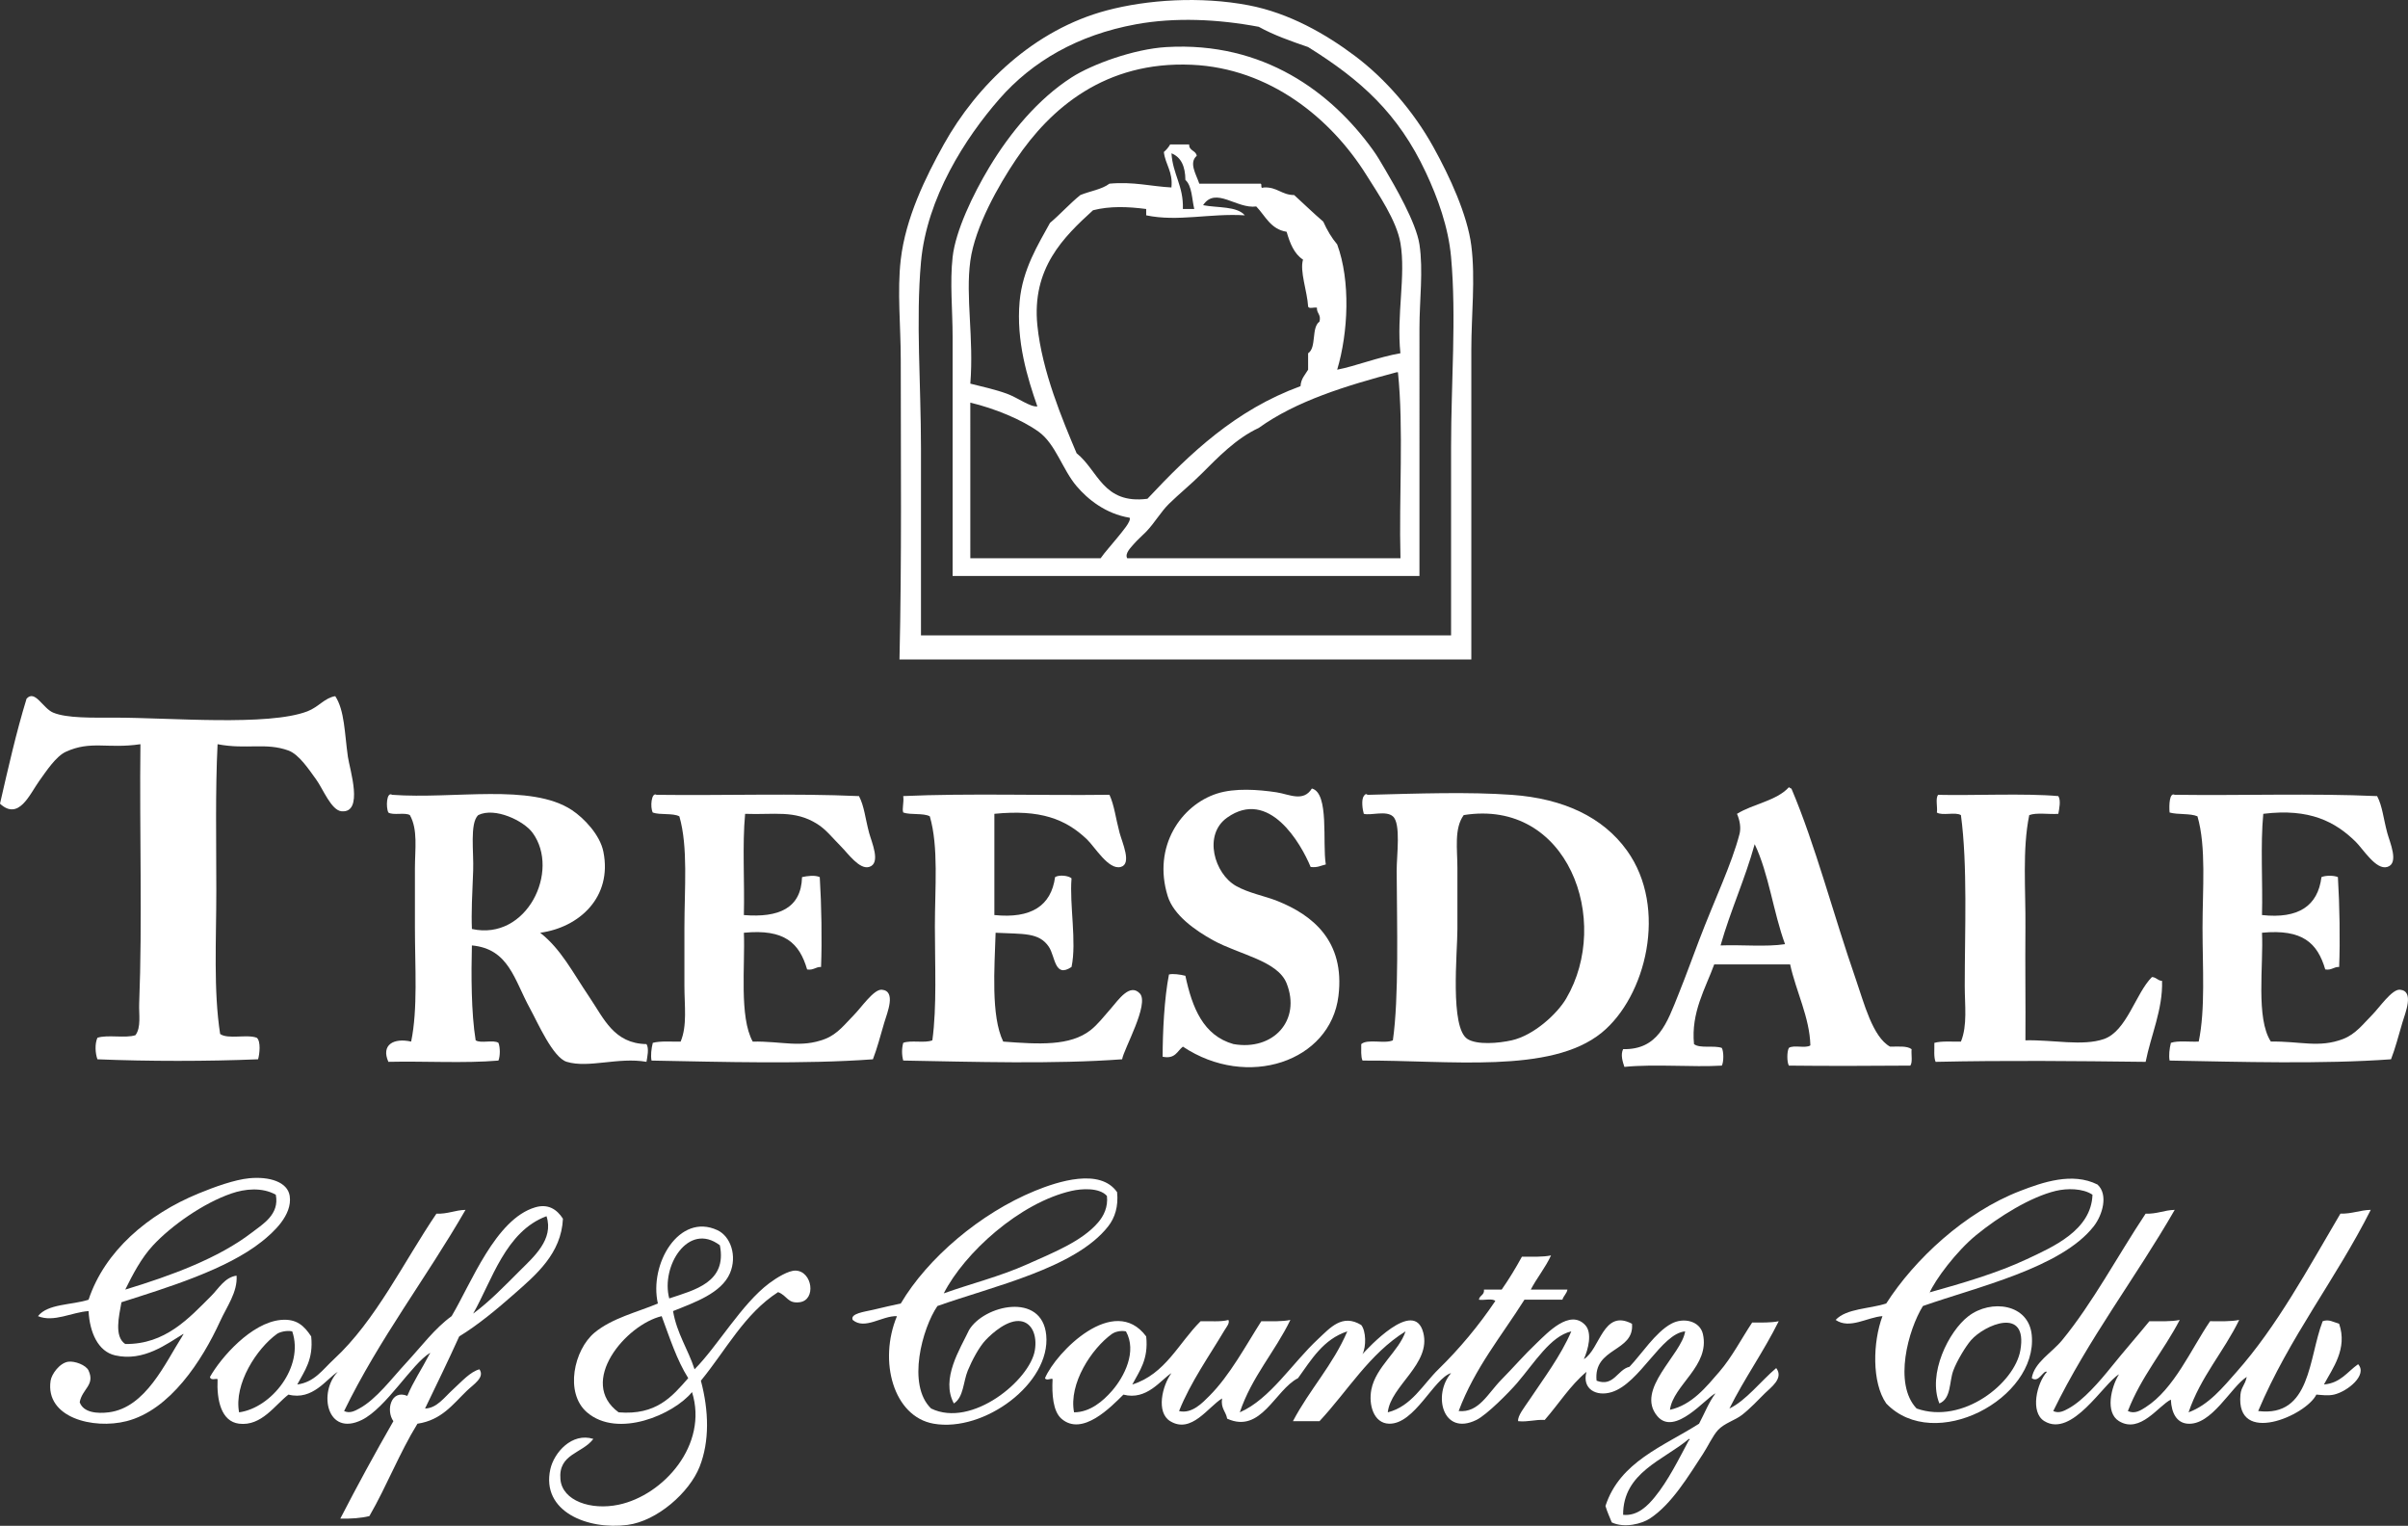
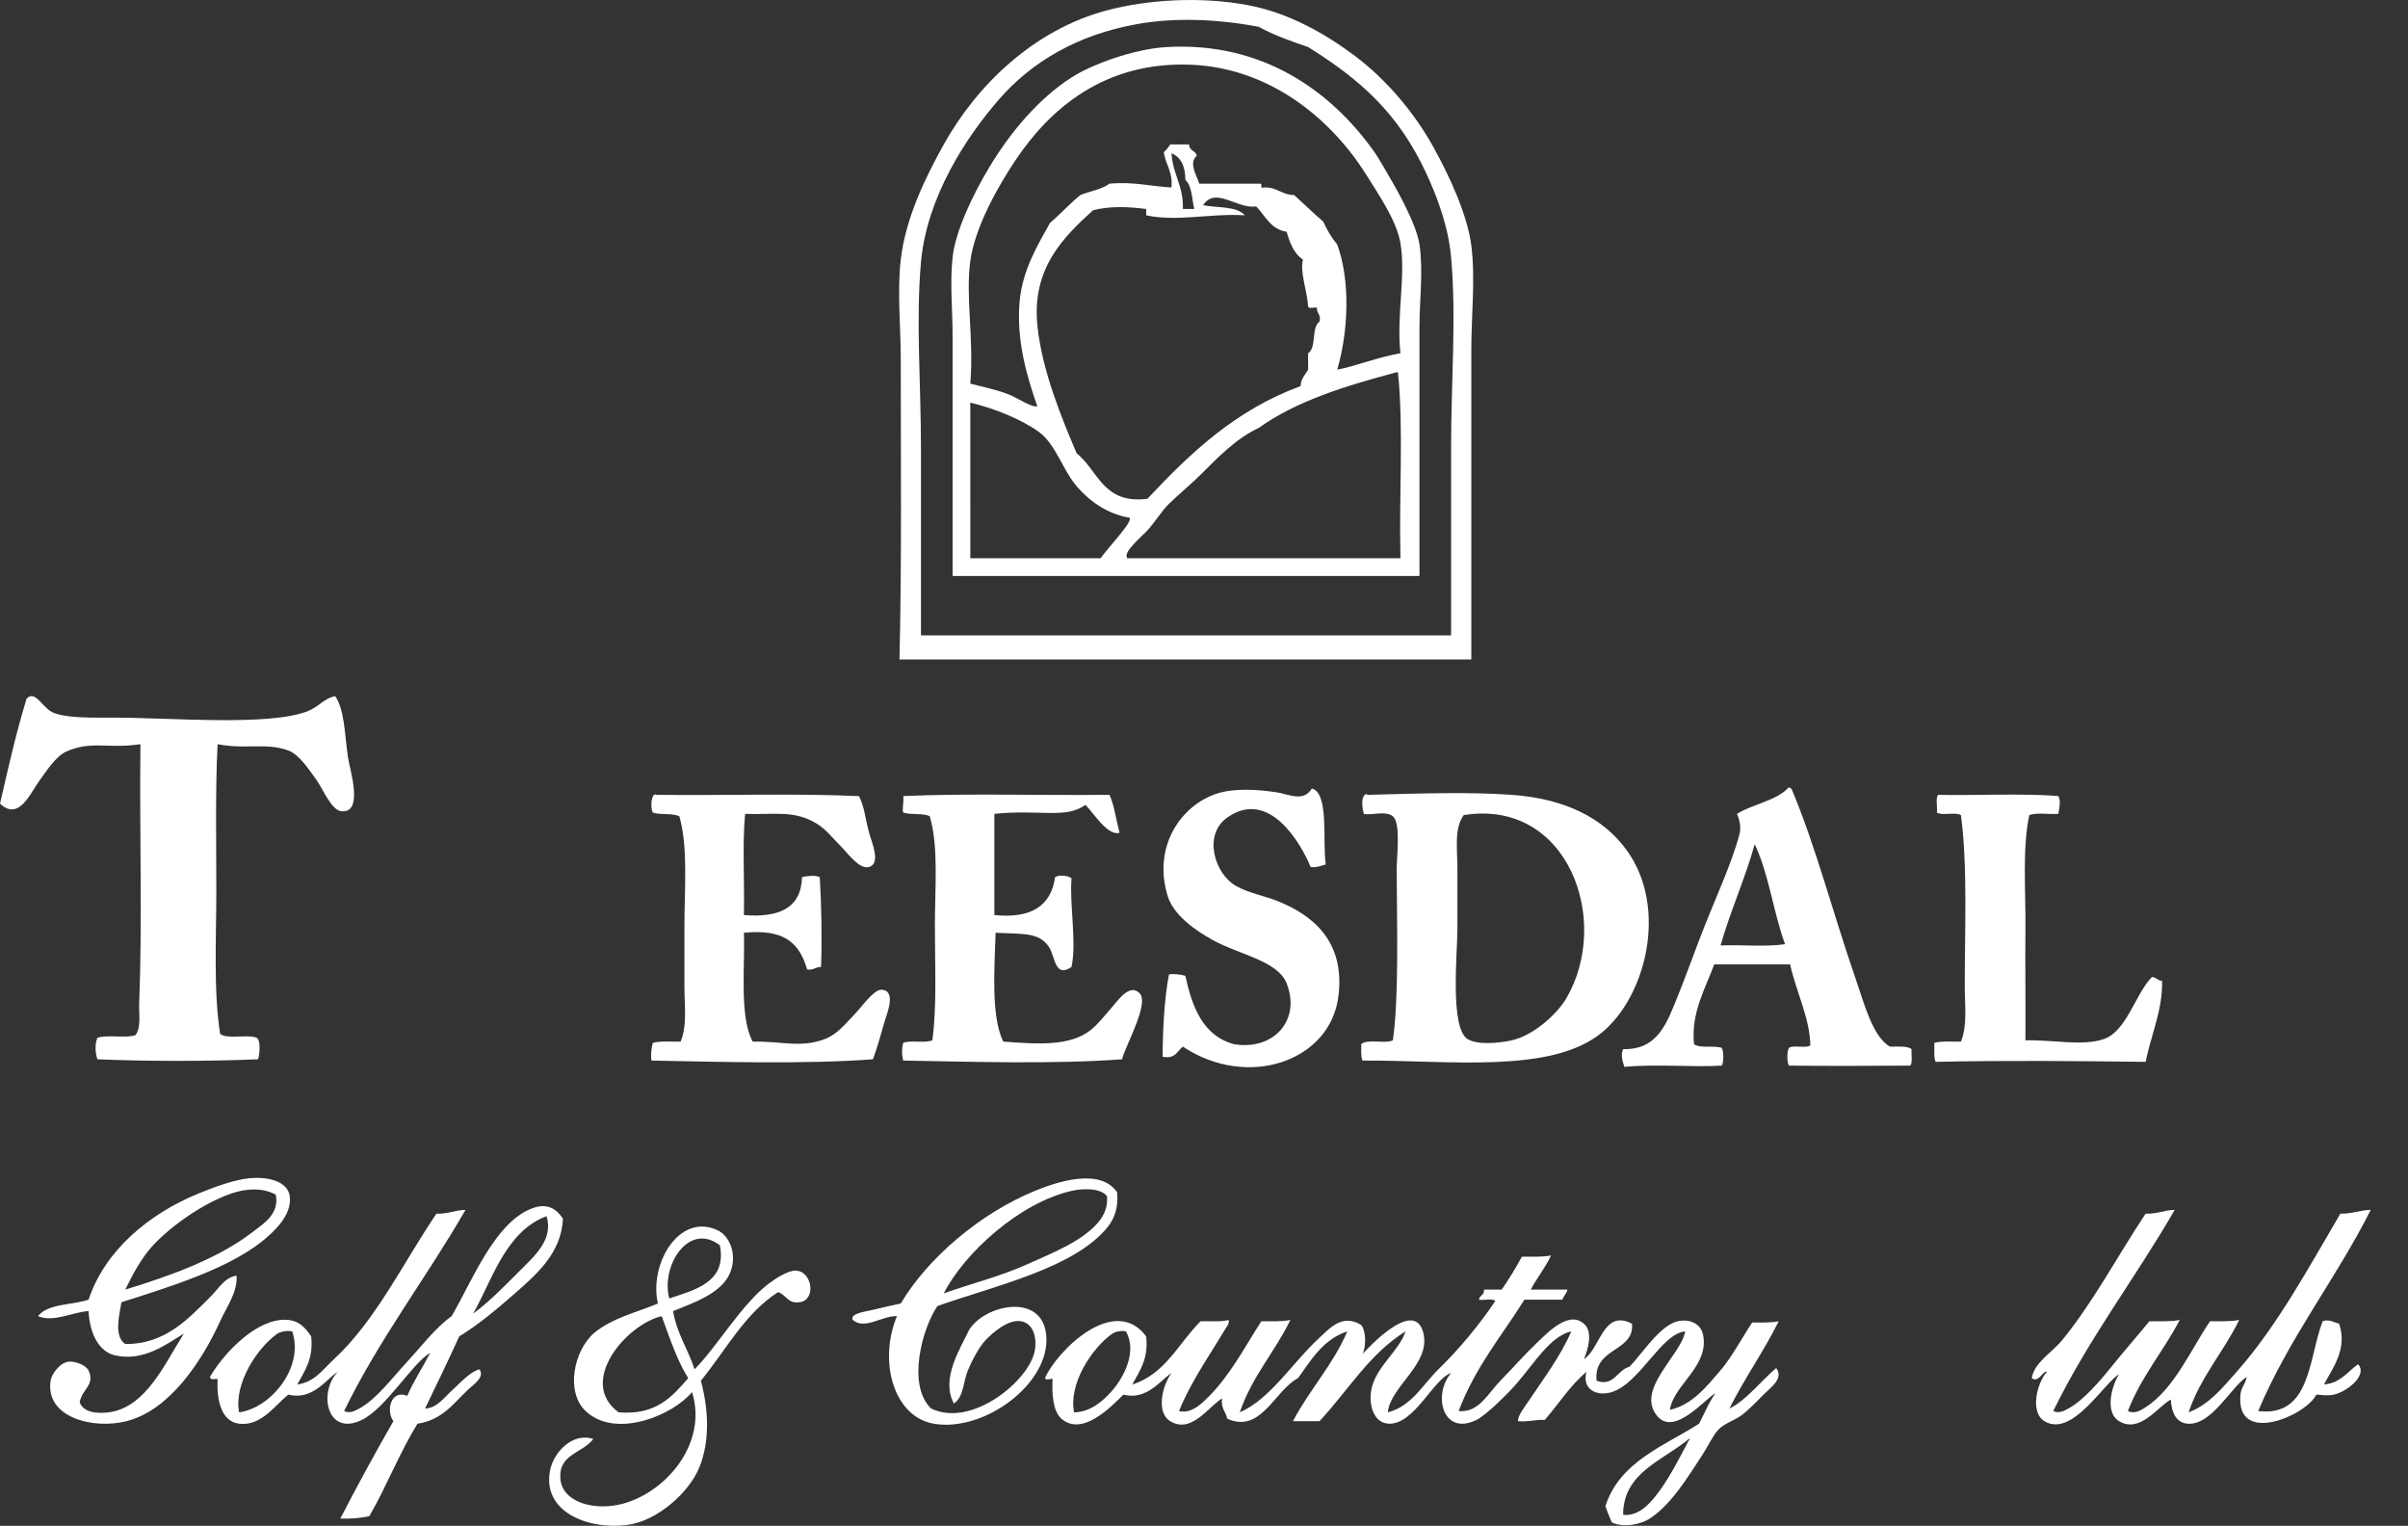
<svg xmlns="http://www.w3.org/2000/svg" id="Layer_1" x="0px" y="0px" width="143.998px" height="91.224px" viewBox="0 0 143.998 91.224" xml:space="preserve">
  <rect x="0" y="0" width="143.998" height="91.224" fill="#333333" stroke="none" />
  <g>
    <path fill-rule="evenodd" clip-rule="evenodd" fill="#FFFFFF" d="M87.985,39.428c-11.4,0-22.798,0-34.196,0  c0.139-6.059,0.076-11.852,0.076-17.928c0-2.005-0.22-4.096,0-5.978c0.289-2.497,1.484-4.93,2.571-6.885  c1.976-3.546,5.388-6.862,9.759-8.018c2.411-0.638,5.578-0.855,8.475-0.303c2.419,0.461,4.619,1.722,6.354,3.027  c1.813,1.362,3.504,3.305,4.69,5.445c0.978,1.759,2.037,4.059,2.271,5.902c0.25,1.973,0,4.16,0,6.204  C87.985,27.06,87.985,33.107,87.985,39.428z M86.774,26.72c0-3.846,0.325-7.745,0-11.35c-0.161-1.789-0.792-3.529-1.512-5.067  c-1.657-3.534-3.889-5.528-7.037-7.49c-1.033-0.355-2.06-0.715-2.953-1.211c-2.434-0.46-5.014-0.576-7.337-0.151  c-3.497,0.638-6.214,2.227-8.17,4.463c-2.031,2.322-4.345,5.909-4.691,9.758c-0.312,3.471,0,7.297,0,11.124  c0,3.68,0,7.335,0,11.194c10.565,0,21.133,0,31.7,0C86.774,34.221,86.774,30.47,86.774,26.72z" />
    <path fill-rule="evenodd" clip-rule="evenodd" fill="#FFFFFF" d="M84.883,34.436c-9.306,0-18.612,0-27.917,0  c0-4.901,0-9.419,0-14.297c0-1.578-0.17-3.244,0-4.768c0.176-1.571,1.214-3.741,2.193-5.371c1.254-2.083,2.932-4.093,4.919-5.37  c1.231-0.793,3.742-1.703,5.673-1.816c5.824-0.343,9.872,2.722,12.332,6.127c0.285,0.394,0.454,0.695,0.757,1.209  c0.545,0.929,1.845,3.144,2.043,4.464c0.237,1.563,0,3.338,0,4.995C84.883,24.535,84.883,29.35,84.883,34.436z M83.747,14.539  c-0.228-1.354-1.339-2.962-2.043-4.086c-2.11-3.369-5.769-6.375-10.439-6.581c-5.176-0.227-8.451,2.6-10.516,5.672  c-1.021,1.519-2.443,4-2.724,6.054c-0.295,2.161,0.218,4.604,0,7.339c0.704,0.178,1.501,0.35,2.194,0.605  c0.67,0.248,1.389,0.806,1.815,0.757c-0.588-1.69-1.276-3.896-1.06-6.282c0.174-1.919,1.115-3.411,1.815-4.69  c0.631-0.53,1.173-1.147,1.815-1.665c0.571-0.237,1.281-0.332,1.741-0.681c1.441-0.131,2.462,0.16,3.706,0.227  c0.097-0.954-0.361-1.355-0.453-2.119c0.148-0.13,0.276-0.275,0.378-0.454c0.379,0,0.758,0,1.135,0  c-0.015,0.392,0.406,0.352,0.453,0.681c-0.483,0.419-0.038,1.094,0.153,1.665c1.21,0,2.42,0,3.63,0  c0.181-0.03-0.042,0.344,0.228,0.227c0.798-0.041,1.063,0.451,1.816,0.454c0.583,0.526,1.141,1.078,1.74,1.588  c0.225,0.506,0.496,0.966,0.832,1.362c0.803,2.173,0.666,5.255,0,7.491c1.078-0.206,2.469-0.757,3.781-0.983  C83.503,18.831,84.077,16.486,83.747,14.539z M70.736,12.496c0.226,0,0.453,0,0.68,0c-0.145-0.612-0.132-1.382-0.53-1.739  c-0.005-0.801-0.254-1.362-0.832-1.59C70.132,10.425,70.781,11.112,70.736,12.496z M71.945,12.268  c0.867,0.168,2.021,0.048,2.496,0.606c-2.096-0.13-3.998,0.398-5.899,0c0-0.126,0-0.253,0-0.378  c-1.102-0.144-2.177-0.183-3.179,0.075c-1.758,1.6-3.674,3.466-3.328,6.886c0.277,2.747,1.502,5.641,2.345,7.641  c1.294,1.025,1.572,3.067,4.237,2.723c2.561-2.735,5.277-5.313,9.154-6.733c0.027-0.451,0.277-0.681,0.454-0.983  c0-0.329,0-0.656,0-0.983c0.519-0.338,0.177-1.537,0.68-1.892c0.111-0.438-0.175-0.479-0.152-0.833  c-0.155-0.045-0.495,0.094-0.527-0.076c-0.056-0.914-0.513-2.112-0.305-2.798c-0.534-0.348-0.783-0.981-0.981-1.665  c-0.96-0.151-1.271-0.95-1.815-1.513C73.947,12.504,72.691,11.129,71.945,12.268z M83.52,22.256c-3.046,0.811-6,1.715-8.247,3.329  c-1.364,0.63-2.479,1.801-3.403,2.723c-0.659,0.66-1.334,1.198-1.966,1.816c-0.475,0.465-0.858,1.138-1.361,1.664  c-0.23,0.238-0.53,0.491-0.757,0.757c-0.167,0.195-0.537,0.556-0.379,0.832c5.446,0,10.894,0,16.341,0  c-0.099-3.682,0.199-7.731-0.151-11.121C83.57,22.256,83.544,22.256,83.52,22.256z M58.025,33.377c2.598,0,5.194,0,7.792,0  c0.26-0.373,0.646-0.788,0.984-1.209c0.308-0.384,0.844-0.986,0.755-1.212c-1.448-0.238-2.516-1.112-3.177-1.891  c-0.85-1-1.251-2.519-2.269-3.253c-1.014-0.728-2.617-1.389-4.086-1.74C58.025,27.173,58.025,30.276,58.025,33.377z" />
    <path fill-rule="evenodd" clip-rule="evenodd" fill="#FFFFFF" d="M20.048,41.622c0.561,0.854,0.555,2.208,0.757,3.631  c0.103,0.729,0.967,3.371-0.38,3.252c-0.614-0.053-1.115-1.345-1.512-1.892c-0.435-0.599-1.028-1.508-1.665-1.741  c-1.365-0.494-2.502-0.044-4.237-0.377c-0.138,2.785-0.075,5.799-0.075,8.776c0,2.945-0.176,5.94,0.228,8.549  c0.469,0.337,1.615-0.001,2.193,0.227c0.249,0.206,0.17,0.967,0.076,1.286c-3.027,0.126-6.581,0.126-9.607,0  c-0.132-0.367-0.163-0.924,0-1.286c0.607-0.2,1.656,0.042,2.271-0.153c0.358-0.468,0.2-1.27,0.226-1.889  c0.194-4.855,0.012-10.45,0.075-15.51c-1.983,0.292-2.953-0.238-4.463,0.454c-0.587,0.271-1.161,1.145-1.588,1.741  C1.772,47.493,1.122,49.088,0,48.051c0.49-2.135,0.973-4.272,1.589-6.278c0.506-0.561,0.969,0.572,1.588,0.832  c0.826,0.344,2.336,0.302,3.707,0.302c3.285,0,9.156,0.521,11.5-0.378C19.054,42.272,19.41,41.725,20.048,41.622z" />
    <path fill-rule="evenodd" clip-rule="evenodd" fill="#FFFFFF" d="M114.313,62.728c-0.031,0.324,0.072,0.78-0.076,0.983  c-2.183,0.018-5.077,0.027-7.263,0c-0.121-0.213-0.121-0.844,0-1.057c0.279-0.2,1.007,0.047,1.286-0.153  c-0.043-1.675-0.859-3.225-1.211-4.842c-1.513,0-3.027,0-4.539,0c-0.521,1.434-1.397,2.872-1.209,4.766  c0.351,0.278,1.201,0.059,1.663,0.229c0.12,0.213,0.12,0.844,0,1.057c-1.746,0.106-3.969-0.106-5.826,0.076  c-0.098-0.297-0.242-0.718-0.076-1.06c2.095,0.038,2.615-1.545,3.33-3.328c0.459-1.144,0.803-2.107,1.211-3.177  c0.955-2.507,1.943-4.53,2.419-6.354c0.098-0.372,0.021-0.811-0.149-1.211c0.966-0.599,2.354-0.771,3.102-1.589  c0.061,0.016,0.074,0.076,0.15,0.076c1.429,3.352,2.505,7.532,3.859,11.423c0.482,1.387,0.994,3.428,2.042,4.01  C113.501,62.58,114.041,62.519,114.313,62.728z M102.889,56.526c1.26-0.051,2.723,0.099,3.856-0.076  c-0.699-1.897-0.972-4.222-1.815-5.977C104.345,52.584,103.486,54.426,102.889,56.526z" />
    <path fill-rule="evenodd" clip-rule="evenodd" fill="#FFFFFF" d="M78.451,47.144c1.051,0.274,0.619,3.25,0.832,4.54  c-0.288,0.064-0.5,0.205-0.907,0.15c-0.587-1.419-2.491-4.721-4.992-2.951c-1.452,1.027-0.76,3.356,0.529,4.086  c0.764,0.433,1.73,0.599,2.496,0.908c2.037,0.82,4.038,2.355,3.63,5.673c-0.479,3.926-5.45,5.596-9.303,3.026  c-0.342,0.265-0.451,0.759-1.211,0.604c0.002-1.47,0.097-3.473,0.378-4.916c0.223-0.065,0.682-0.001,0.982,0.076  c0.409,1.911,1.067,3.573,2.875,4.084c2.382,0.417,4.058-1.418,3.179-3.632c-0.543-1.359-2.834-1.714-4.388-2.571  c-1.091-0.6-2.373-1.508-2.724-2.648c-0.918-2.969,0.813-5.443,2.949-6.127c1.074-0.344,2.474-0.239,3.556-0.076  C77.095,47.486,77.934,47.974,78.451,47.144z" />
-     <path fill-rule="evenodd" clip-rule="evenodd" fill="#FFFFFF" d="M32.304,55.768c1.255,0.993,1.895,2.296,2.949,3.859  c0.86,1.269,1.457,2.765,3.406,2.798c0.167,0.26,0.048,0.775,0,1.06c-1.68-0.295-3.458,0.396-4.766,0  c-0.83-0.251-1.742-2.356-2.194-3.178c-0.95-1.721-1.259-3.576-3.48-3.781c-0.042,1.706-0.045,4.027,0.226,5.673  c0.302,0.203,1.06-0.05,1.362,0.151c0.109,0.268,0.109,0.791,0,1.06c-2.044,0.175-4.414,0.025-6.582,0.075  c-0.449-1.012,0.312-1.446,1.362-1.21c0.405-1.949,0.226-4.448,0.226-6.81c0-1.186,0-2.399,0-3.555  c0-1.137,0.188-2.303-0.302-3.176c-0.304-0.177-0.989,0.031-1.286-0.153c-0.156-0.3-0.113-1.273,0.226-1.06  c3.711,0.272,8.296-0.7,10.743,0.909c0.73,0.481,1.691,1.488,1.89,2.498C36.626,53.638,34.641,55.451,32.304,55.768z   M31.849,49.792c-0.528-0.723-2.261-1.551-3.252-1.058c-0.519,0.485-0.257,2.24-0.302,3.328c-0.055,1.328-0.117,2.535-0.075,3.48  C31.504,56.272,33.515,52.066,31.849,49.792z" />
    <path fill-rule="evenodd" clip-rule="evenodd" fill="#FFFFFF" d="M51.367,47.598c0.318,0.604,0.367,1.298,0.605,2.194  c0.148,0.555,0.73,1.83,0,2.042c-0.578,0.17-1.271-0.817-1.664-1.209c-0.541-0.542-0.903-1.027-1.438-1.362  c-1.358-0.855-2.58-0.537-4.312-0.605c-0.175,1.867-0.024,4.06-0.075,6.052c2.086,0.169,3.426-0.406,3.479-2.269  c0.309-0.07,0.769-0.133,1.06,0c0.104,1.665,0.139,3.793,0.077,5.372c-0.336-0.009-0.445,0.211-0.833,0.149  c-0.462-1.58-1.349-2.435-3.782-2.194c0.08,1.964-0.287,5.027,0.529,6.507c1.758-0.03,2.871,0.397,4.312-0.152  c0.769-0.293,1.212-0.908,1.739-1.437c0.428-0.427,1.186-1.551,1.665-1.512c0.884,0.07,0.323,1.385,0.151,1.966  c-0.255,0.87-0.425,1.53-0.68,2.194c-4.09,0.301-9.024,0.154-13.239,0.076c-0.057-0.302-0.013-0.706,0.076-1.06  c0.455-0.124,1.098-0.061,1.665-0.075c0.401-0.951,0.226-2.149,0.226-3.33c0-1.131,0-2.331,0-3.479  c0-2.347,0.229-4.821-0.302-6.658c-0.395-0.209-1.143-0.068-1.589-0.227c-0.172-0.317-0.083-1.242,0.227-1.06  C43.274,47.573,47.485,47.422,51.367,47.598z" />
-     <path fill-rule="evenodd" clip-rule="evenodd" fill="#FFFFFF" d="M59.463,48.657c0,2.017,0,4.034,0,6.052  c2.19,0.224,3.394-0.541,3.631-2.269c0.247-0.153,0.813-0.088,0.984,0.076c-0.13,1.575,0.317,3.802,0,5.296  c-1.025,0.692-0.964-0.628-1.362-1.211c-0.595-0.873-1.542-0.745-3.179-0.833c-0.064,2.084-0.289,4.981,0.455,6.507  c2.146,0.164,3.996,0.273,5.22-0.681c0.413-0.323,0.793-0.807,1.212-1.288c0.461-0.531,1.143-1.545,1.739-0.907  c0.583,0.624-0.96,3.32-1.06,3.934c-4.036,0.301-8.925,0.151-13.089,0.076c-0.094-0.332-0.094-0.729,0-1.06  c0.456-0.175,1.297,0.035,1.741-0.151c0.274-2.025,0.151-4.449,0.151-6.809c0-2.293,0.23-4.756-0.304-6.583  c-0.393-0.209-1.14-0.068-1.589-0.227c-0.082-0.229,0.051-0.574,0-0.983c3.86-0.175,8.447-0.026,12.181-0.076  c0.051,0,0.102,0,0.152,0c0.296,0.655,0.359,1.347,0.604,2.271c0.156,0.583,0.749,1.858,0.075,2.042  c-0.735,0.204-1.547-1.196-2.042-1.665C63.719,48.973,62.213,48.382,59.463,48.657z" />
+     <path fill-rule="evenodd" clip-rule="evenodd" fill="#FFFFFF" d="M59.463,48.657c0,2.017,0,4.034,0,6.052  c2.19,0.224,3.394-0.541,3.631-2.269c0.247-0.153,0.813-0.088,0.984,0.076c-0.13,1.575,0.317,3.802,0,5.296  c-1.025,0.692-0.964-0.628-1.362-1.211c-0.595-0.873-1.542-0.745-3.179-0.833c-0.064,2.084-0.289,4.981,0.455,6.507  c2.146,0.164,3.996,0.273,5.22-0.681c0.413-0.323,0.793-0.807,1.212-1.288c0.461-0.531,1.143-1.545,1.739-0.907  c0.583,0.624-0.96,3.32-1.06,3.934c-4.036,0.301-8.925,0.151-13.089,0.076c-0.094-0.332-0.094-0.729,0-1.06  c0.456-0.175,1.297,0.035,1.741-0.151c0.274-2.025,0.151-4.449,0.151-6.809c0-2.293,0.23-4.756-0.304-6.583  c-0.393-0.209-1.14-0.068-1.589-0.227c-0.082-0.229,0.051-0.574,0-0.983c3.86-0.175,8.447-0.026,12.181-0.076  c0.051,0,0.102,0,0.152,0c0.296,0.655,0.359,1.347,0.604,2.271c-0.735,0.204-1.547-1.196-2.042-1.665C63.719,48.973,62.213,48.382,59.463,48.657z" />
    <path fill-rule="evenodd" clip-rule="evenodd" fill="#FFFFFF" d="M81.478,63.41c-0.109-0.246-0.071-0.636-0.076-0.984  c0.372-0.333,1.412-0.001,1.892-0.227c0.365-2.564,0.245-6.814,0.227-10.137c-0.004-0.914,0.266-2.823-0.227-3.254  c-0.416-0.363-1.308-0.037-1.739-0.15c-0.073-0.232-0.162-0.843,0-1.06c0.129-0.213,0.215-0.074,0.226-0.076  c3.045-0.08,6.023-0.185,8.628,0c3.096,0.223,5.451,1.336,6.883,3.33c2.471,3.438,1.133,8.738-1.514,10.894  C92.732,64.224,86.678,63.381,81.478,63.41z M87.153,51.91c0,1.161,0,2.396,0,3.631c0,1.42-0.46,5.913,0.605,6.581  c0.578,0.363,1.855,0.255,2.648,0.076c1.319-0.297,2.715-1.582,3.252-2.498c2.733-4.646,0.112-11.965-6.128-10.967  C86.945,49.539,87.153,50.768,87.153,51.91z" />
    <path fill-rule="evenodd" clip-rule="evenodd" fill="#FFFFFF" d="M123.088,47.598c0.166,0.26,0.049,0.775,0,1.06  c-0.562,0.043-1.301-0.091-1.74,0.077c-0.422,2.065-0.206,4.454-0.228,6.731c-0.021,2.23,0.016,4.503,0,6.733  c1.642-0.038,3.421,0.362,4.692-0.076c1.371-0.473,1.901-2.742,2.874-3.707c0.267,0.012,0.338,0.216,0.604,0.229  c0.055,1.694-0.669,3.262-0.981,4.841c-4.251-0.05-8.324-0.093-12.56,0c-0.123-0.281-0.063-0.744-0.075-1.135  c0.435-0.122,1.046-0.063,1.589-0.075c0.396-0.968,0.228-2.163,0.228-3.33c0-3.283,0.176-7.229-0.228-10.211  c-0.325-0.205-1.112,0.052-1.438-0.153c0.049-0.33-0.099-0.855,0.076-1.06C117.94,47.571,121.173,47.42,123.088,47.598z" />
-     <path fill-rule="evenodd" clip-rule="evenodd" fill="#FFFFFF" d="M142.152,47.598c0.317,0.604,0.366,1.298,0.605,2.194  c0.147,0.555,0.729,1.83,0,2.042c-0.676,0.199-1.437-1.067-1.892-1.512c-1.202-1.176-2.733-2.012-5.521-1.665  c-0.178,1.867-0.026,4.06-0.077,6.052c2.181,0.238,3.34-0.545,3.556-2.269c0.254-0.107,0.729-0.107,0.983,0  c0.103,1.665,0.137,3.793,0.075,5.372c-0.336-0.009-0.444,0.211-0.831,0.149c-0.465-1.578-1.355-2.427-3.783-2.194  c0.096,1.948-0.379,5.119,0.53,6.507c1.755-0.03,2.871,0.397,4.313-0.152c0.767-0.293,1.211-0.908,1.739-1.437  c0.428-0.427,1.185-1.551,1.665-1.512c0.881,0.07,0.321,1.385,0.149,1.966c-0.255,0.87-0.424,1.53-0.68,2.194  c-4.089,0.299-9.024,0.154-13.241,0.076c-0.056-0.302-0.011-0.706,0.077-1.06c0.433-0.147,1.114-0.045,1.664-0.075  c0.404-1.955,0.228-4.412,0.228-6.81c0-2.307,0.23-4.829-0.303-6.658c-0.441-0.188-1.173-0.087-1.666-0.227  c-0.04-0.446-0.008-1.217,0.306-1.06C134.057,47.573,138.269,47.422,142.152,47.598z" />
    <path fill-rule="evenodd" clip-rule="evenodd" fill="#FFFFFF" d="M5.296,78.388c-0.99,0.062-2.072,0.693-3.025,0.303  c0.585-0.75,2.014-0.657,3.025-0.983c0.963-2.9,3.54-5.108,6.581-6.354c0.962-0.396,2.158-0.825,3.027-0.908  c1.201-0.116,2.296,0.215,2.421,1.058c0.17,1.157-1.001,2.195-1.666,2.724c-2.117,1.688-5.702,2.769-8.396,3.631  c-0.146,0.829-0.449,2.049,0.226,2.496c2.393,0.033,3.815-1.546,5.144-2.874c0.439-0.438,0.812-1.119,1.514-1.212  c0.071,0.978-0.59,1.861-0.983,2.725c-1.086,2.375-3.004,5.317-5.598,5.976c-1.99,0.505-4.87-0.209-4.54-2.42  c0.059-0.393,0.539-1.063,1.06-1.135c0.379-0.052,1.059,0.196,1.21,0.528c0.399,0.875-0.377,1.085-0.53,1.893  c0.217,0.626,1.052,0.693,1.741,0.605c2.215-0.28,3.376-2.96,4.387-4.539c0.014-0.062,0.076-0.077,0.076-0.153  c-0.98,0.591-2.375,1.679-4.085,1.287C5.873,80.805,5.363,79.679,5.296,78.388z M13.844,71.354c-1.697,0.58-3.61,1.94-4.689,3.101  c-0.711,0.762-1.227,1.763-1.665,2.648c2.756-0.836,5.571-1.874,7.565-3.405c0.666-0.511,1.67-1.091,1.437-2.268  C15.667,70.968,14.639,71.081,13.844,71.354z" />
    <path fill-rule="evenodd" clip-rule="evenodd" fill="#FFFFFF" d="M66.802,71.277c0.086,0.852-0.129,1.53-0.531,2.042  c-1.955,2.505-6.907,3.589-10.213,4.766c-0.899,1.311-1.844,4.717-0.378,6.127c2.432,1.187,5.91-1.698,6.204-3.479  c0.148-0.896-0.176-1.637-0.832-1.74c-0.772-0.123-1.702,0.693-2.118,1.135c-0.381,0.404-0.804,1.192-1.06,1.814  c-0.278,0.679-0.245,1.593-0.833,1.969c-0.798-1.478,0.381-3.266,0.907-4.388c0.888-1.496,4.365-2.296,4.616,0.301  c0.277,2.873-3.706,5.826-6.732,5.296c-2.407-0.422-3.313-3.745-2.194-6.43c-0.886-0.035-1.925,0.842-2.647,0.226  c-0.164-0.384,0.7-0.486,1.211-0.604c0.604-0.141,1.213-0.288,1.664-0.379c1.604-2.713,4.749-5.392,8.019-6.733  C63.257,70.638,65.785,69.818,66.802,71.277z M64.078,71.201c-3.108,0.708-6.406,3.708-7.642,6.128  c1.568-0.564,3.361-1.007,4.992-1.74c1.531-0.686,3.268-1.368,4.236-2.497c0.337-0.389,0.605-0.927,0.53-1.589  C65.74,70.987,64.656,71.069,64.078,71.201z" />
    <path fill-rule="evenodd" clip-rule="evenodd" fill="#FFFFFF" d="M122.406,82.02c-0.218-0.122-0.489,0.693-0.907,0.377  c0.15-0.942,1.188-1.507,1.815-2.269c1.832-2.228,3.327-5.06,4.994-7.565c0.683,0.028,1.099-0.211,1.74-0.227  c-2.351,4.081-5.158,7.706-7.264,12.029c0.345,0.164,0.66-0.019,0.907-0.152c0.884-0.476,1.869-1.622,2.572-2.495  c0.764-0.95,1.572-1.867,2.27-2.724c0.627-0.002,1.293,0.032,1.815-0.077c-0.977,1.874-2.309,3.391-3.102,5.448  c0.418,0.193,0.771-0.043,1.061-0.228c1.711-1.093,2.716-3.472,3.856-5.144c0.604,0,1.238,0.028,1.741-0.077  c-0.932,1.92-2.308,3.393-3.027,5.524c1.206-0.44,2.062-1.501,2.874-2.421c2.416-2.728,4.266-6.17,6.205-9.457  c0.698,0.017,1.152-0.209,1.815-0.227c-2.095,4.159-4.878,7.63-6.732,12.029c3.162,0.388,3.008-3.194,3.857-5.371  c0.38-0.133,0.638,0.055,0.983,0.152c0.52,1.5-0.398,2.674-0.907,3.631c1-0.085,1.403-0.767,2.043-1.212  c0.582,0.638-0.625,1.626-1.438,1.816c-0.36,0.084-0.773,0.021-1.059,0c-0.611,1.259-4.834,3.085-4.539,0  c0.041-0.447,0.268-0.555,0.377-1.058c-0.943,0.591-2.103,2.933-3.555,2.797c-0.627-0.057-0.948-0.62-0.984-1.438  c-0.731,0.354-1.833,2.06-3.102,1.286c-0.835-0.508-0.481-2.021,0-2.799c-0.929,0.544-2.803,3.813-4.463,2.799  C121.383,84.438,121.799,82.69,122.406,82.02z" />
    <path fill-rule="evenodd" clip-rule="evenodd" fill="#FFFFFF" d="M40.248,78.388c0.233,1.355,0.898,2.279,1.286,3.479  c1.368-1.37,2.811-3.904,4.465-5.143c0.436-0.327,1.161-0.775,1.587-0.757c1.001,0.044,1.236,1.765,0.228,1.892  c-0.721,0.091-0.732-0.397-1.285-0.605c-2.012,1.293-3.126,3.483-4.616,5.295c0.482,1.81,0.523,3.629-0.076,5.144  c-0.609,1.541-2.539,3.248-4.313,3.479c-2.384,0.313-5.169-0.801-4.615-3.327c0.218-0.991,1.291-2.218,2.573-1.815  c-0.661,0.884-2.108,0.882-1.968,2.422c0.118,1.278,1.816,1.861,3.48,1.512c2.686-0.565,5.377-3.587,4.389-6.734  c-1.104,1.347-4.444,2.788-6.28,1.212c-1.349-1.16-0.782-3.742,0.453-4.767c1.05-0.869,2.536-1.217,3.785-1.74  c-0.538-2.375,1.278-5.443,3.556-4.387c0.801,0.371,1.192,1.545,0.755,2.572C43.139,77.322,41.521,77.875,40.248,78.388z   M40.021,77.631c1.518-0.507,3.467-0.96,3.027-3.177C41.162,73.019,39.506,75.715,40.021,77.631z M36.994,84.441  c2.254,0.184,3.196-0.94,4.162-2.044c-0.685-1.082-1.109-2.42-1.588-3.706C37.424,79.203,34.526,82.636,36.994,84.441z" />
    <path fill-rule="evenodd" clip-rule="evenodd" fill="#FFFFFF" d="M97.593,79.146c0.153,1.703-2.324,1.398-2.118,3.404  c1.03,0.391,1.243-0.666,1.967-0.832c0.717-0.747,1.548-2.058,2.496-2.572c0.733-0.4,1.709-0.17,1.893,0.603  c0.448,1.914-1.771,3.049-1.968,4.541c1.322-0.292,2.183-1.385,2.95-2.27c0.763-0.883,1.322-1.979,1.968-2.95  c0.561,0.005,1.125,0.017,1.587-0.076c-0.902,1.819-2.042,3.403-2.949,5.219c0.977-0.46,1.885-1.646,2.798-2.419  c0.471,0.616-0.334,1.167-0.68,1.512c-0.387,0.386-0.872,0.904-1.361,1.286c-0.421,0.329-1.052,0.49-1.439,0.907  c-0.318,0.347-0.605,0.98-0.905,1.438c-0.862,1.31-1.864,3.003-3.178,3.858c-0.469,0.305-1.503,0.587-2.27,0.228  c-0.127-0.326-0.276-0.631-0.377-0.983c0.858-2.646,3.453-3.556,5.597-4.919c0.325-0.607,0.581-1.284,0.983-1.815  c-0.555,0.244-2.438,2.604-3.48,1.362c-1.338-1.6,1.455-3.666,1.665-5.068c-1.424,0.128-2.702,3.101-4.388,3.63  c-0.921,0.29-1.794-0.183-1.513-1.209c-0.977,0.814-1.659,1.92-2.497,2.875c-0.588-0.033-0.975,0.133-1.589,0.074  c-0.046-0.314,0.378-0.83,0.682-1.286c0.813-1.22,1.872-2.623,2.497-4.084c-1.243,0.287-2.176,1.845-3.253,3.102  c-0.449,0.521-1.788,1.883-2.421,2.194c-2.018,0.989-2.63-1.51-1.515-2.801c-1.035,0.315-2.181,3.063-3.707,3.026  c-0.923-0.021-1.238-1.136-1.061-2.042c0.271-1.371,1.652-2.285,2.045-3.479c-2.165,1.34-3.455,3.558-5.146,5.37  c-0.529,0-1.059,0-1.588,0c0.989-1.886,2.392-3.356,3.251-5.37c-1.44,0.474-2.145,1.685-2.948,2.798  c-1.381,0.707-2.208,3.346-4.236,2.422c-0.075-0.43-0.396-0.613-0.304-1.21c-0.831,0.502-1.833,2.134-3.102,1.36  c-0.861-0.524-0.478-2.133,0.075-2.875c-0.637,0.398-1.473,1.653-2.874,1.287c-0.737,0.729-2.461,2.528-3.708,1.438  c-0.505-0.443-0.574-1.466-0.528-2.346c-0.001-0.133-0.357,0.12-0.454-0.076c0.66-1.556,4.133-5.083,6.053-2.495  c0.146,1.381-0.405,2.066-0.832,2.875c1.991-0.631,2.767-2.478,4.084-3.783c0.566-0.015,1.21,0.049,1.665-0.077  c0.093,0.192-0.119,0.424-0.228,0.606c-0.87,1.471-2.049,3.131-2.724,4.841c0.769,0.184,1.405-0.497,1.815-0.908  c1.217-1.216,2.17-2.999,3.103-4.463c0.604,0,1.238,0.028,1.739-0.077c-0.93,1.92-2.307,3.393-3.025,5.524  c1.817-0.79,3.13-2.939,4.69-4.389c0.717-0.666,1.438-1.524,2.571-0.832c0.292,0.359,0.305,1.292,0.076,1.74  c0.296-0.318,3.09-3.383,3.634-1.286c0.486,1.874-1.952,3.174-2.121,4.767c1.415-0.35,2.111-1.68,3.028-2.573  c1.258-1.226,2.41-2.611,3.403-4.084c-0.178-0.175-0.678-0.027-0.982-0.076c0.034-0.268,0.34-0.266,0.303-0.605  c0.353,0,0.706,0,1.059,0c0.437-0.624,0.836-1.283,1.21-1.967c0.604,0,1.238,0.027,1.741-0.076  c-0.342,0.742-0.839,1.33-1.211,2.042c0.73,0,1.463,0,2.193,0c-0.048,0.252-0.233,0.37-0.303,0.605c-0.755,0-1.513,0-2.269,0  c-1.365,2.165-2.972,4.089-3.934,6.657c1.212,0.116,1.726-1.036,2.571-1.892c0.684-0.69,1.337-1.455,2.118-2.194  c0.61-0.578,1.958-2.033,2.876-1.058c0.442,0.471,0.18,1.46-0.077,2.042C95.688,80.678,95.861,78.228,97.593,79.146z   M66.499,79.749c-1.22,0.876-2.603,2.979-2.27,4.692c0.957-0.006,1.723-0.661,2.27-1.287c0.735-0.844,1.507-2.354,0.832-3.555  C66.971,79.53,66.637,79.65,66.499,79.749z M97.062,90.569c0.878,0.089,1.494-0.573,1.893-1.061  c0.798-0.974,1.432-2.262,2.043-3.403c0.041,0,0.087-0.063,0-0.075C99.49,87.3,97.054,88.034,97.062,90.569z" />
-     <path fill-rule="evenodd" clip-rule="evenodd" fill="#FFFFFF" d="M114.613,84.212c2.756,0.975,5.861-1.507,6.204-3.479  c0.464-2.66-2.152-1.519-2.95-0.605c-0.316,0.362-0.842,1.229-1.06,1.814c-0.253,0.685-0.116,1.67-0.832,1.969  c-0.712-1.754,0.542-4.307,1.74-5.221c1.348-1.028,3.601-0.747,3.783,1.134c0.367,3.8-5.819,7.091-8.701,4.087  c-0.872-1.248-0.804-3.679-0.226-5.221c-0.905,0.062-1.968,0.803-2.8,0.226c0.646-0.69,2.019-0.655,3.025-0.982  c1.681-2.624,4.697-5.458,8.02-6.733c1.317-0.506,3.104-1.138,4.615-0.378c0.658,0.603,0.298,1.826-0.226,2.496  c-1.946,2.491-6.988,3.629-10.215,4.766C114.114,79.497,113.214,82.745,114.613,84.212z M122.936,71.201  c-1.504,0.36-3.403,1.532-4.766,2.648c-1.183,0.969-2.455,2.667-2.799,3.48c0.005-0.047,0.012-0.09,0.074-0.075  c1.904-0.532,3.997-1.143,5.751-1.967c1.574-0.739,3.862-1.727,3.934-3.857C124.543,71.035,123.593,71.045,122.936,71.201z" />
    <path fill-rule="evenodd" clip-rule="evenodd" fill="#FFFFFF" d="M20.199,82.02c-0.672,0.412-1.494,1.733-2.95,1.361  c-0.812,0.621-1.607,1.902-2.952,1.739c-1.075-0.13-1.342-1.419-1.286-2.647c-0.024-0.101-0.415,0.109-0.454-0.149  c0.654-1.16,2.473-3.245,4.237-3.407c0.951-0.086,1.396,0.355,1.815,0.985c0.146,1.381-0.404,2.066-0.833,2.875  c1.033-0.139,1.511-0.883,2.195-1.515c2.499-2.305,4.168-5.813,6.127-8.699c0.685,0.028,1.101-0.211,1.74-0.227  c-2.351,4.081-5.155,7.706-7.261,12.029c0.344,0.164,0.659-0.019,0.907-0.152c1.016-0.548,1.953-1.81,2.8-2.723  c0.925-0.999,1.706-2.063,2.722-2.799c1.168-1.958,2.625-5.802,4.995-6.505c0.759-0.227,1.294,0.103,1.663,0.68  c-0.096,2.08-1.606,3.345-2.874,4.464c-1.094,0.965-2.218,1.896-3.329,2.573c-0.659,1.459-1.354,2.881-2.043,4.311  c0.708-0.02,1.144-0.661,1.665-1.134c0.516-0.47,1.033-1.063,1.588-1.211c0.337,0.488-0.349,0.893-0.756,1.286  c-0.839,0.809-1.505,1.751-2.951,1.967c-1.068,1.731-1.849,3.75-2.874,5.522c-0.506,0.125-1.097,0.165-1.74,0.152  c1.021-1.98,2.08-3.92,3.175-5.826c-0.46-0.64-0.143-1.917,0.833-1.513c0.364-0.872,0.866-1.605,1.287-2.421  c0.014-0.062,0.075-0.075,0.075-0.15c-1.093,0.653-2.625,3.293-4.083,4.01C19.551,85.917,19.015,83.246,20.199,82.02z   M28.294,78.54c0.96-0.704,1.874-1.648,2.799-2.573c0.818-0.818,2.038-1.865,1.588-3.252C30.234,73.62,29.419,76.563,28.294,78.54z   M16.568,79.749c-1.214,0.872-2.589,2.995-2.271,4.692c1.945-0.264,3.9-2.736,3.178-4.842  C17.114,79.526,16.705,79.65,16.568,79.749z" />
  </g>
</svg>